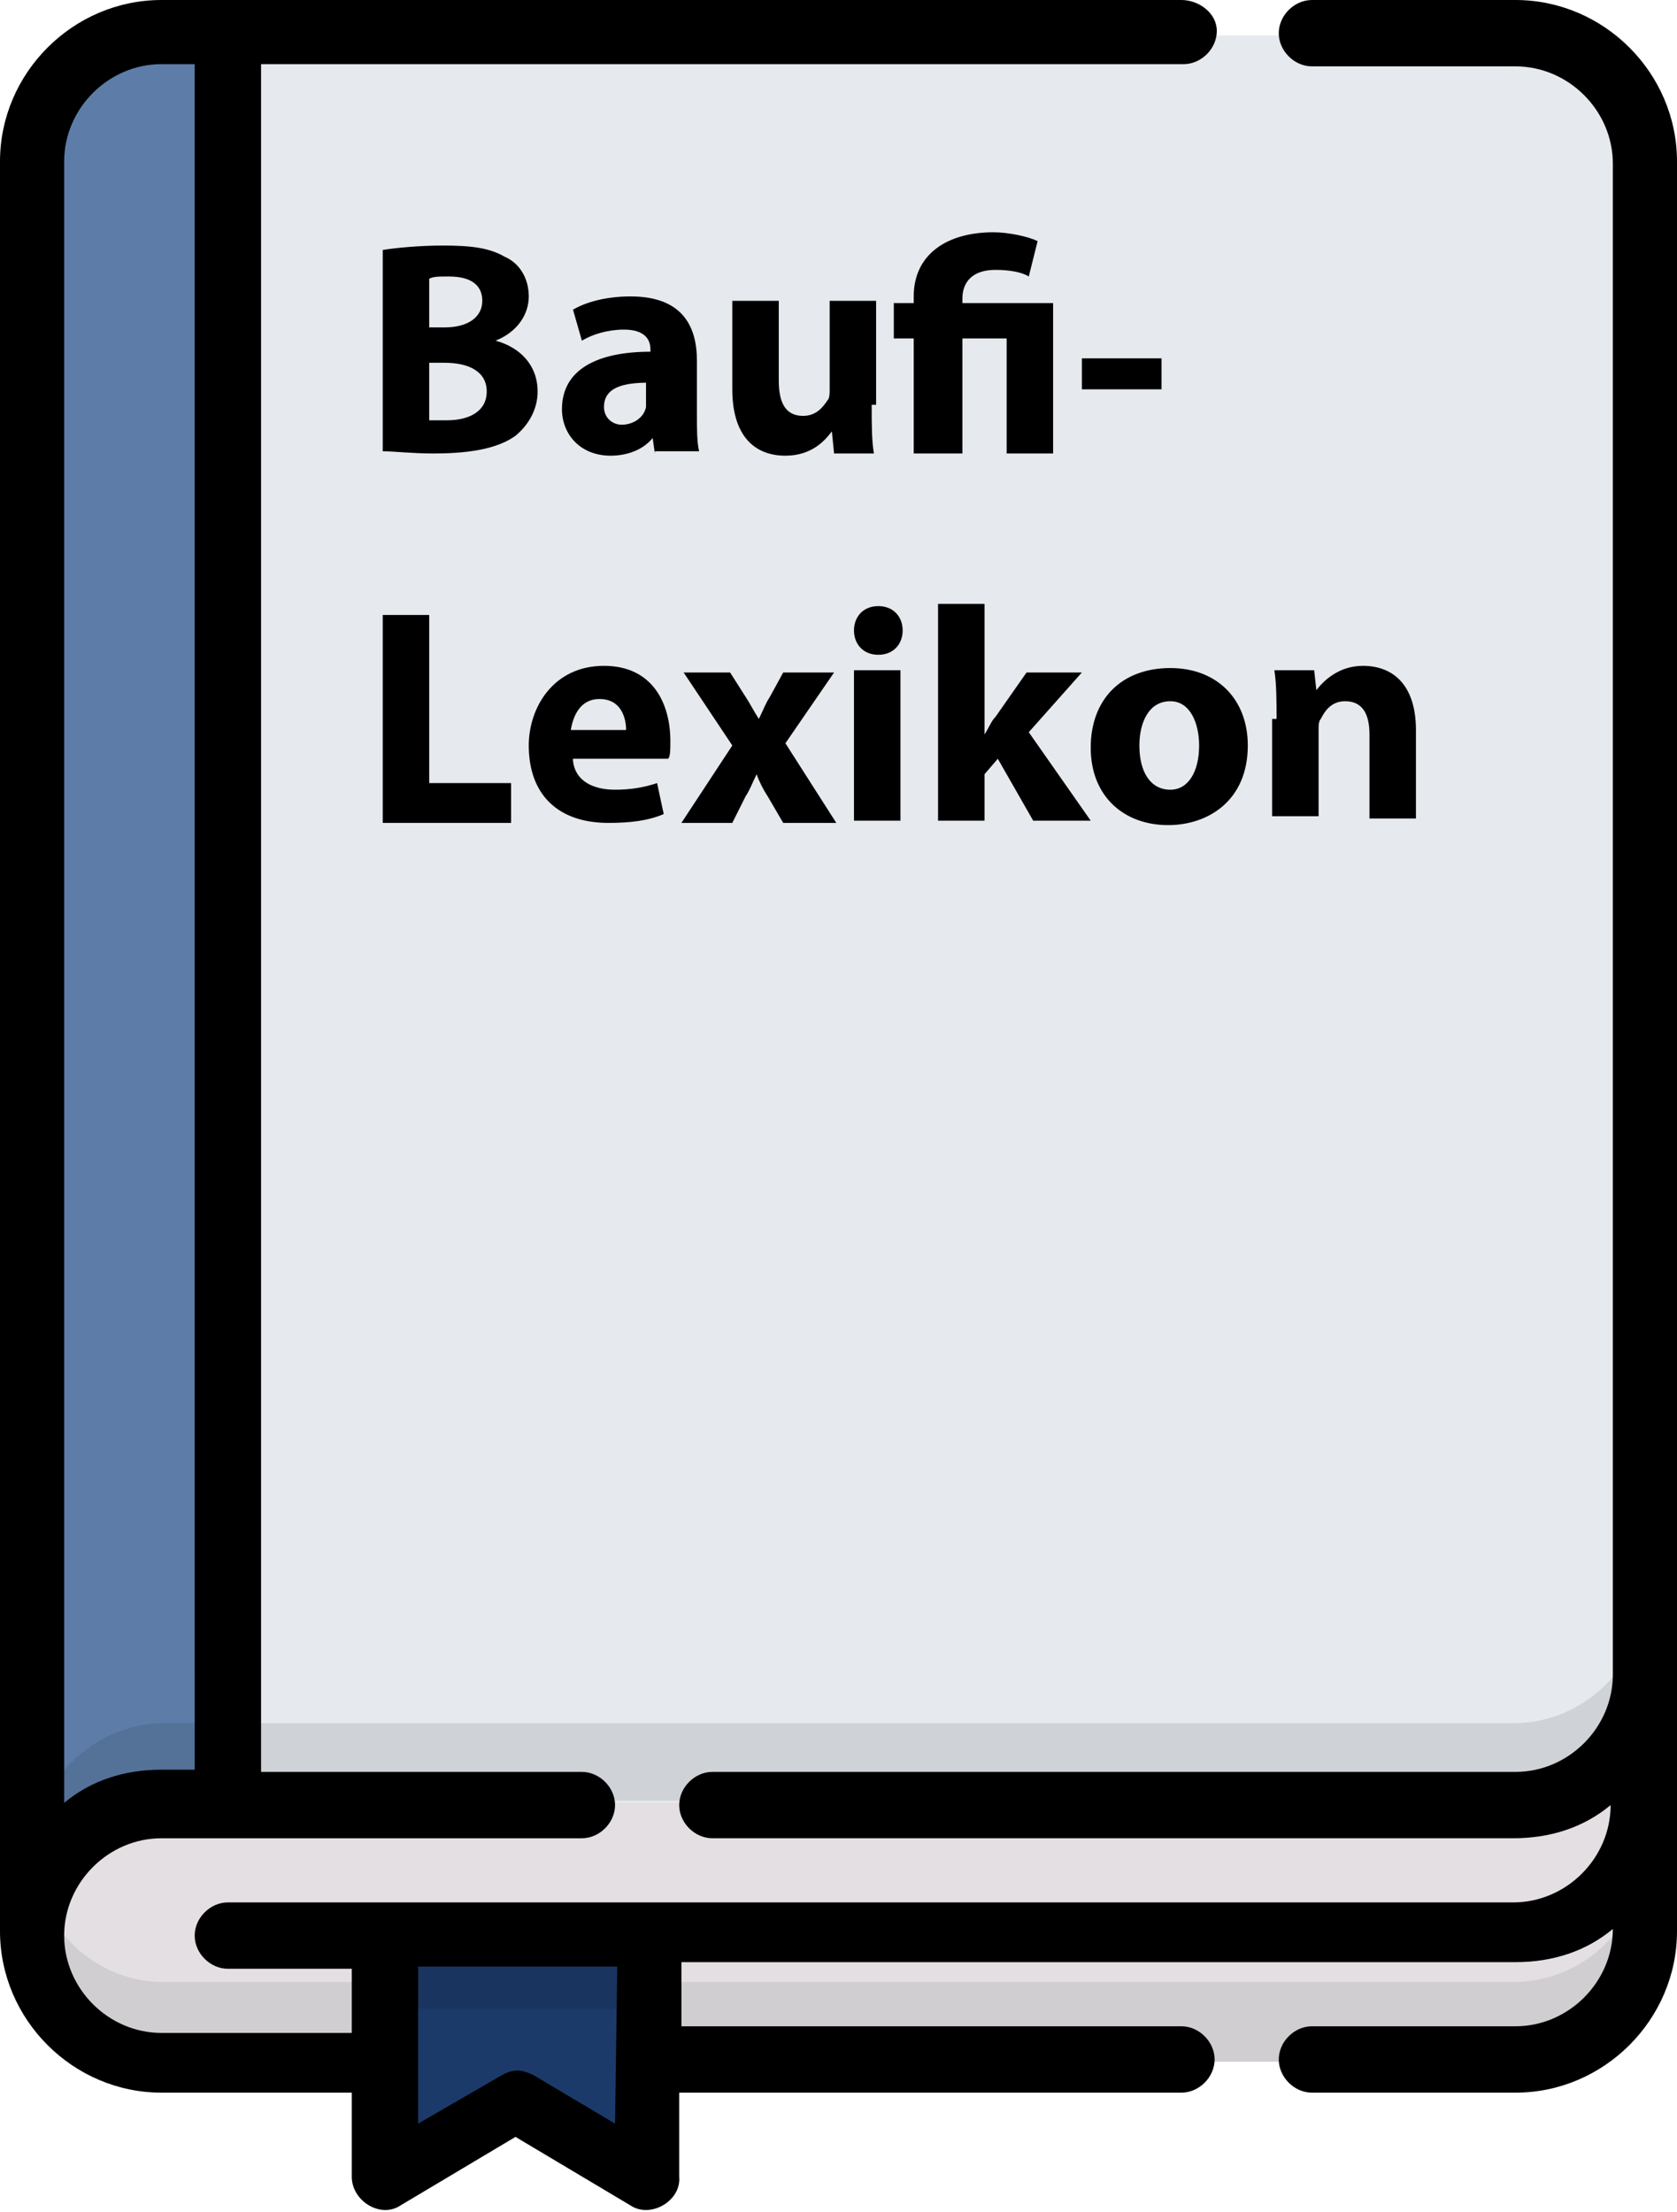
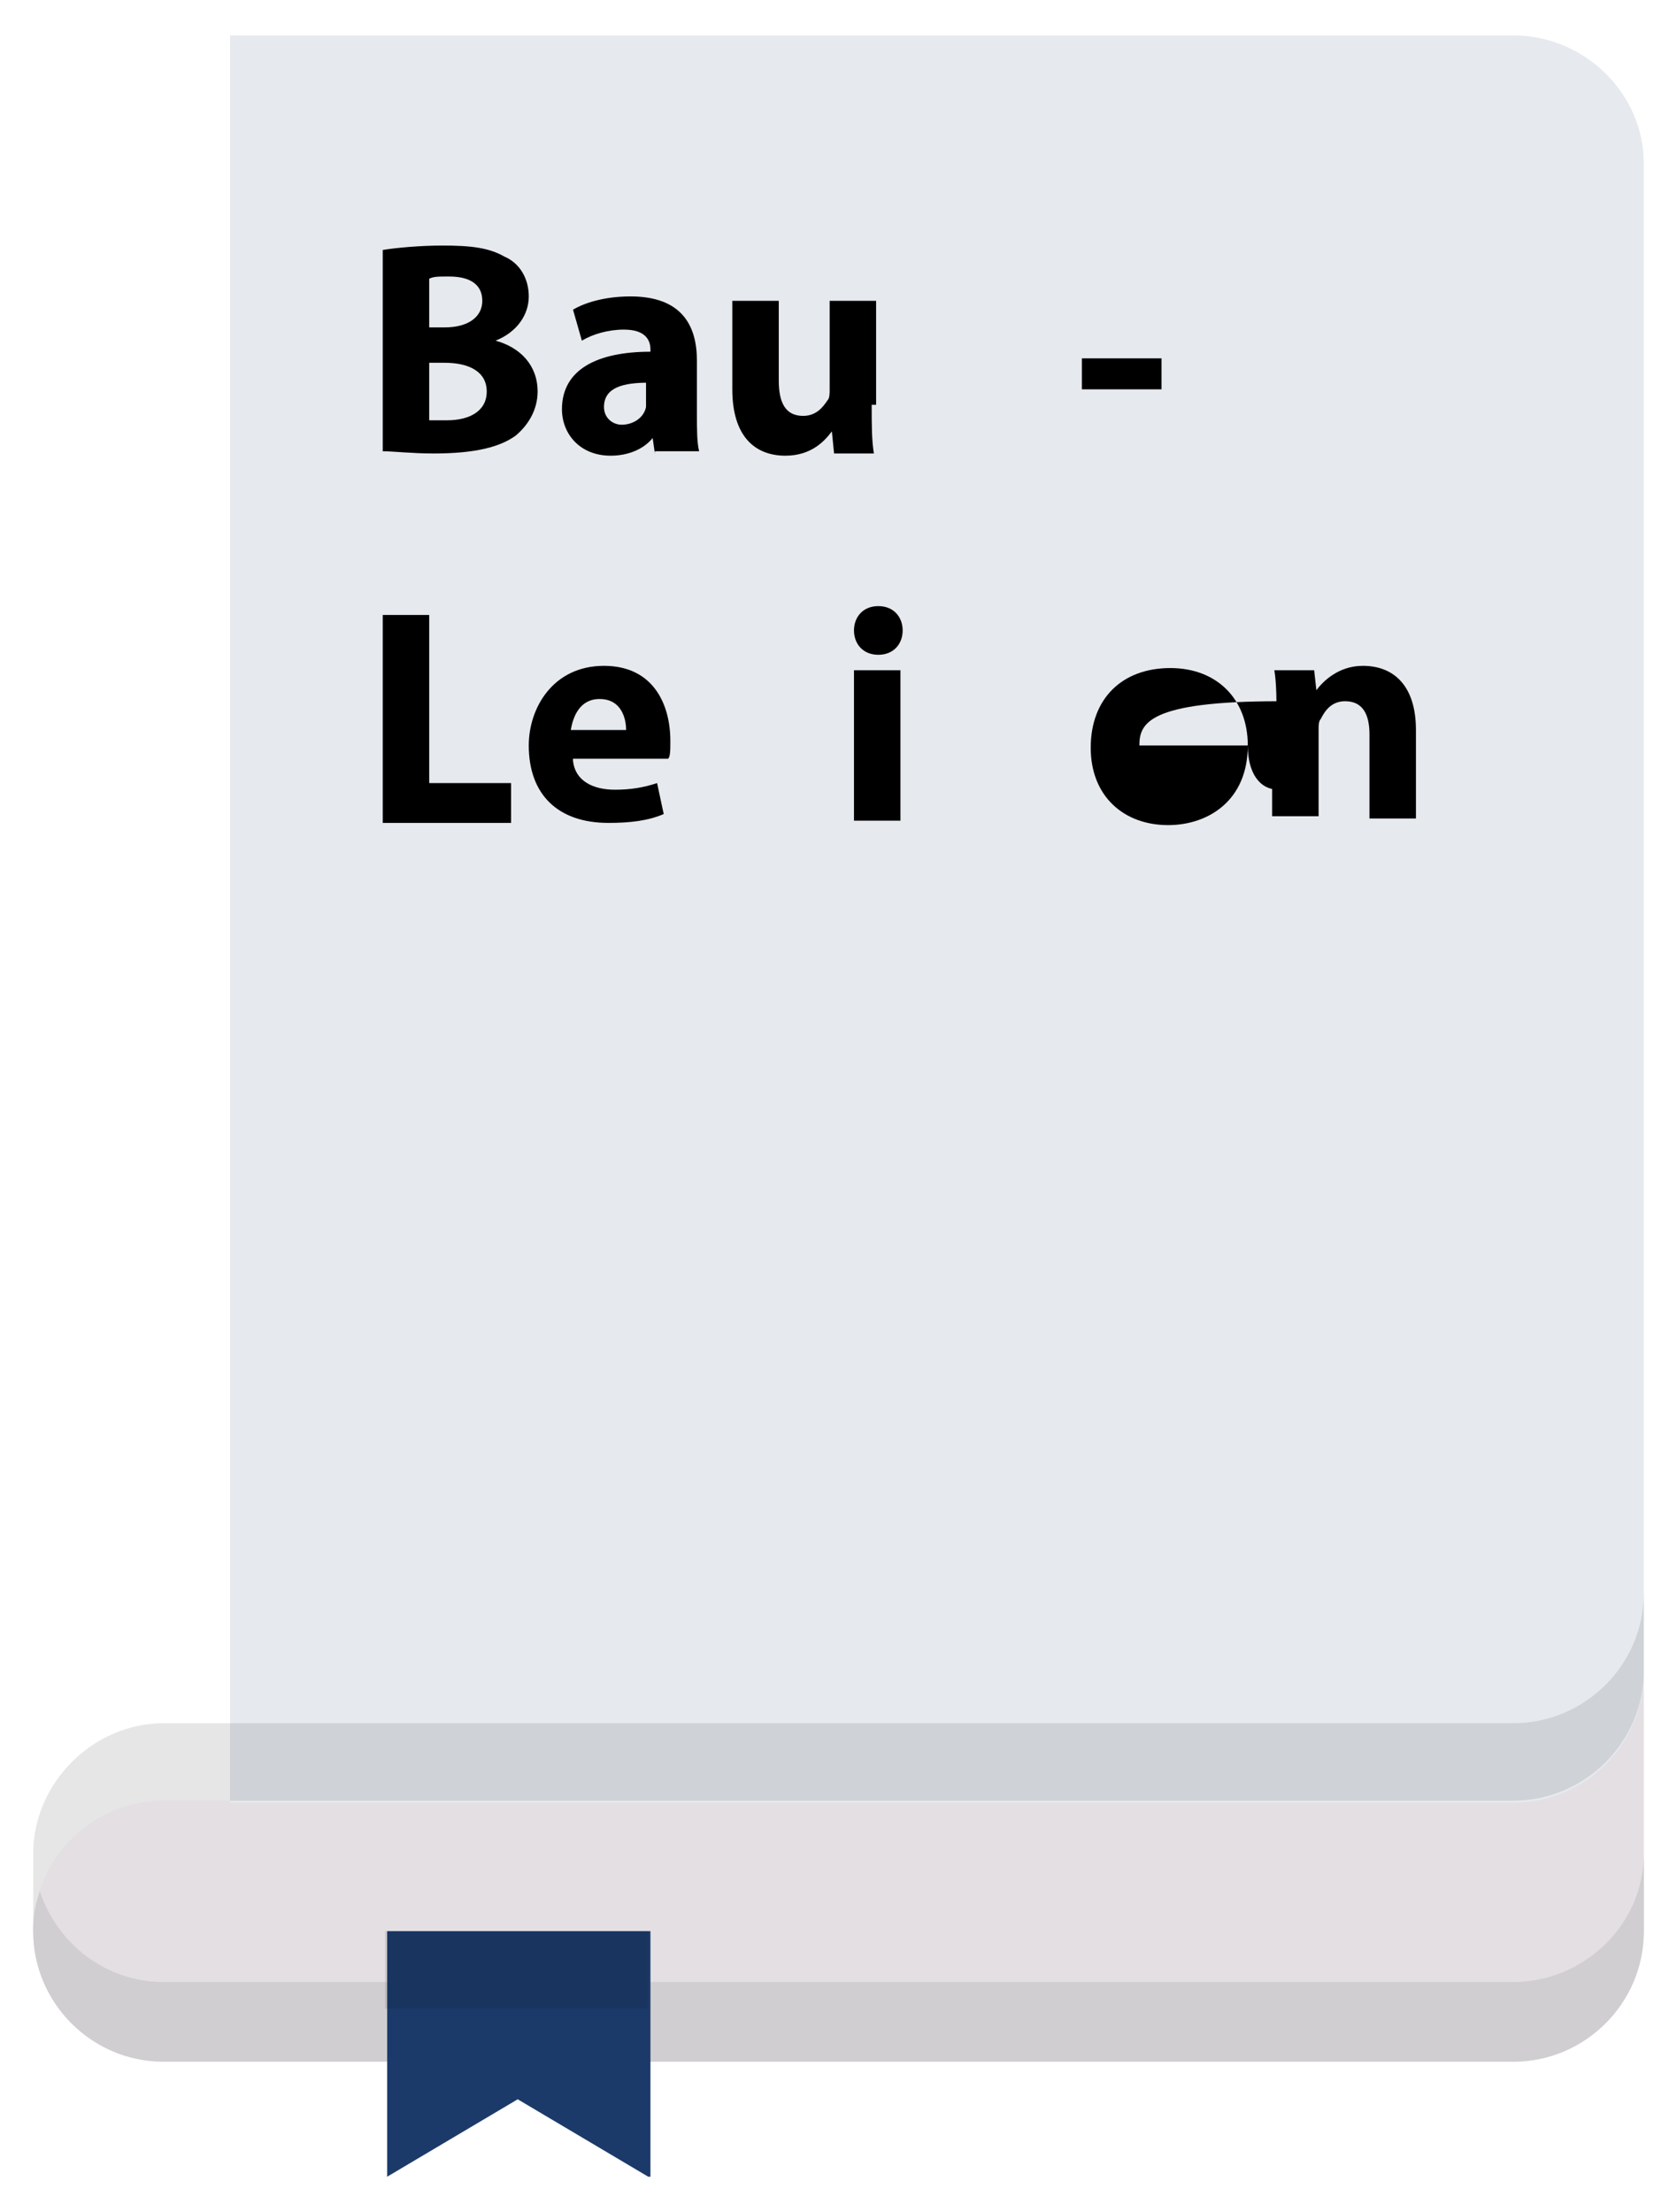
<svg xmlns="http://www.w3.org/2000/svg" version="1.1" id="Ebene_1" x="0px" y="0px" viewBox="0 0 75.8 100" style="enable-background:new 0 0 75.8 100;" xml:space="preserve">
  <style type="text/css">
	.st0{fill:#E3DFE3;}
	.st1{fill:#D0CED0;}
	.st2{fill:#E6E9ED;}
	.st3{fill:#5D7DA8;}
	.st4{opacity:0.1;}
	.st5{fill:#1C3A69;}
</style>
  <g>
    <g>
      <g>
        <path class="st0" d="M7.4,93.2c-3.2,0-5.9-2.6-5.9-5.9c0-3.2,2.6-5.9,5.9-5.9h61c3.2,0,5.9-2.6,5.9-5.9v5.9v5.9     c0,3.2-2.6,5.9-5.9,5.9H7.4z" />
        <path class="st1" d="M68.4,89.6h-61c-2.6,0-4.8-1.7-5.6-4.1c-0.2,0.6-0.3,1.1-0.3,1.8c0,3.2,2.6,5.9,5.9,5.9h61     c3.2,0,5.9-2.6,5.9-5.9v-3.5C74.3,87,71.6,89.6,68.4,89.6z" />
        <path class="st2" d="M68.4,1.6h-58v79.9h58c3.2,0,5.9-2.6,5.9-5.9V7.4C74.3,4.2,71.6,1.6,68.4,1.6z" />
-         <path class="st3" d="M7.4,81.4h3V1.6h-3c-3.2,0-5.9,2.6-5.9,5.9v79.9C1.5,84.1,4.2,81.4,7.4,81.4z" />
        <path class="st4" d="M68.4,77.9h-58v3.5h58c3.2,0,5.9-2.6,5.9-5.9v-3.5C74.3,75.3,71.6,77.9,68.4,77.9z" />
        <path class="st4" d="M1.5,83.8v3.5c0-3.2,2.6-5.9,5.9-5.9h3v-3.5h-3C4.2,77.9,1.5,80.6,1.5,83.8z" />
        <path class="st5" d="M29.3,98.4l-5.9-3.5l-5.9,3.5V87.3h11.9V98.4z" />
        <path class="st4" d="M17.4,87.3h11.9v3.5H17.4V87.3z" />
      </g>
      <g>
-         <path d="M68.5,0h-9.2c-0.8,0-1.5,0.7-1.5,1.5s0.7,1.5,1.5,1.5h9.2c2.4,0,4.4,2,4.4,4.4v68.3c0,2.4-2,4.4-4.4,4.4H32.2     c-0.8,0-1.5,0.7-1.5,1.5c0,0.8,0.7,1.5,1.5,1.5h36.2c1.7,0,3.2-0.5,4.4-1.5v0c0,2.4-2,4.4-4.4,4.4H10.3c-0.8,0-1.5,0.7-1.5,1.5     c0,0.8,0.7,1.5,1.5,1.5h5.6v2.9H7.3c-2.4,0-4.4-2-4.4-4.4s2-4.4,4.4-4.4h19c0.8,0,1.5-0.7,1.5-1.5c0-0.8-0.7-1.5-1.5-1.5H11.8     V2.9h41.7c0.8,0,1.5-0.7,1.5-1.5S54.2,0,53.4,0H7.3C3.3,0,0,3.3,0,7.3v80c0,4,3.3,7.3,7.3,7.3h8.6v3.8c0,1.1,1.3,1.9,2.2,1.3     l5.2-3.1l5.2,3.1c0.9,0.6,2.3-0.2,2.2-1.3v-3.8h22.7c0.8,0,1.5-0.7,1.5-1.5c0-0.8-0.7-1.5-1.5-1.5H30.8v-2.9h37.7     c1.7,0,3.2-0.5,4.4-1.5v0c0,2.4-2,4.4-4.4,4.4h-9.2c-0.8,0-1.5,0.7-1.5,1.5c0,0.8,0.7,1.5,1.5,1.5h9.2c4,0,7.3-3.3,7.3-7.3v-80     C75.8,3.3,72.5,0,68.5,0L68.5,0z M2.9,7.3c0-2.4,2-4.4,4.4-4.4h1.5V80H7.3c-1.7,0-3.2,0.5-4.4,1.5V7.3z M27.8,96l-3.7-2.2     c-0.2-0.1-0.5-0.2-0.7-0.2c-0.3,0-0.5,0.1-0.7,0.2L18.9,96v-7.1h9L27.8,96L27.8,96z" />
-       </g>
+         </g>
    </g>
    <g>
      <path d="M17.3,11.3c0.6-0.1,1.7-0.2,2.7-0.2c1.3,0,2.1,0.1,2.8,0.5c0.7,0.3,1.1,1,1.1,1.8c0,0.8-0.5,1.6-1.5,2v0    c1.1,0.3,1.9,1.1,1.9,2.3c0,0.8-0.4,1.5-1,2c-0.7,0.5-1.8,0.8-3.7,0.8c-1,0-1.8-0.1-2.3-0.1V11.3z M19.4,14.8h0.7    c1.1,0,1.7-0.5,1.7-1.2c0-0.7-0.5-1.1-1.5-1.1c-0.5,0-0.7,0-0.9,0.1V14.8z M19.4,19c0.2,0,0.5,0,0.8,0c1,0,1.8-0.4,1.8-1.3    c0-0.9-0.8-1.3-1.9-1.3h-0.7V19z" />
      <path d="M29.6,20.5l-0.1-0.7h0c-0.4,0.5-1.1,0.8-1.9,0.8c-1.4,0-2.2-1-2.2-2.1c0-1.8,1.6-2.6,4-2.6v-0.1c0-0.4-0.2-0.9-1.2-0.9    c-0.7,0-1.4,0.2-1.9,0.5l-0.4-1.4c0.5-0.3,1.4-0.6,2.6-0.6c2.3,0,3,1.3,3,2.9v2.4c0,0.7,0,1.3,0.1,1.7H29.6z M29.3,17.3    c-1.1,0-2,0.2-2,1.1c0,0.5,0.4,0.8,0.8,0.8c0.5,0,1-0.3,1.1-0.8c0-0.1,0-0.2,0-0.4V17.3z" />
      <path d="M39.4,18.3c0,0.9,0,1.6,0.1,2.2h-1.8l-0.1-1h0c-0.3,0.4-0.9,1.1-2.1,1.1c-1.4,0-2.4-0.9-2.4-3v-4h2.1v3.6    c0,1,0.3,1.6,1.1,1.6c0.6,0,0.9-0.4,1.1-0.7c0.1-0.1,0.1-0.3,0.1-0.5v-4h2.1V18.3z" />
-       <path d="M41.3,20.5v-5.2h-0.9v-1.6h0.9v-0.3c0-1.9,1.5-2.9,3.6-2.9c0.7,0,1.6,0.2,2,0.4l-0.4,1.6c-0.3-0.2-0.9-0.3-1.5-0.3    c-1.1,0-1.5,0.6-1.5,1.3v0.2h4.1v6.8h-2.1v-5.2h-2v5.2H41.3z" />
      <path d="M52.5,16.2v1.4h-3.6v-1.4H52.5z" />
      <path d="M17.3,27.8h2.1v7.6h3.7v1.8h-5.8V27.8z" />
      <path d="M25.9,34.4c0.1,0.9,0.9,1.3,1.9,1.3c0.7,0,1.3-0.1,1.9-0.3l0.3,1.4c-0.7,0.3-1.5,0.4-2.5,0.4c-2.3,0-3.6-1.3-3.6-3.5    c0-1.7,1.1-3.6,3.4-3.6c2.2,0,3,1.7,3,3.4c0,0.4,0,0.7-0.1,0.8H25.9z M28.3,33c0-0.5-0.2-1.4-1.2-1.4c-0.9,0-1.2,0.8-1.3,1.4H28.3    z" />
-       <path d="M33,30.4l0.7,1.1c0.2,0.3,0.4,0.7,0.6,1h0c0.2-0.4,0.3-0.7,0.5-1l0.6-1.1h2.3l-2.2,3.2l2.3,3.6h-2.4l-0.7-1.2    c-0.2-0.3-0.4-0.7-0.5-1h0c-0.2,0.4-0.3,0.7-0.5,1l-0.6,1.2h-2.3l2.3-3.5l-2.2-3.3H33z" />
      <path d="M40.8,28.5c0,0.6-0.4,1.1-1.1,1.1c-0.7,0-1.1-0.5-1.1-1.1c0-0.6,0.4-1.1,1.1-1.1S40.8,27.9,40.8,28.5z M38.6,37.1v-6.8    h2.1v6.8H38.6z" />
-       <path d="M44.5,33.2L44.5,33.2c0.2-0.3,0.3-0.6,0.5-0.8l1.4-2h2.5l-2.4,2.7l2.8,4h-2.6l-1.6-2.8L44.5,35v2.1h-2.1v-9.8h2.1V33.2z" />
-       <path d="M56.4,33.7c0,2.5-1.8,3.6-3.6,3.6c-2,0-3.5-1.3-3.5-3.5s1.4-3.6,3.6-3.6C55,30.2,56.4,31.6,56.4,33.7z M51.5,33.7    c0,1.2,0.5,2,1.4,2c0.8,0,1.3-0.8,1.3-2c0-1-0.4-2-1.3-2C51.9,31.7,51.5,32.7,51.5,33.7z" />
+       <path d="M56.4,33.7c0,2.5-1.8,3.6-3.6,3.6c-2,0-3.5-1.3-3.5-3.5s1.4-3.6,3.6-3.6C55,30.2,56.4,31.6,56.4,33.7z c0,1.2,0.5,2,1.4,2c0.8,0,1.3-0.8,1.3-2c0-1-0.4-2-1.3-2C51.9,31.7,51.5,32.7,51.5,33.7z" />
      <path d="M57.7,32.5c0-0.8,0-1.6-0.1-2.2h1.8l0.1,0.9h0c0.3-0.4,1-1.1,2.1-1.1c1.4,0,2.4,0.9,2.4,2.9v4h-2.1v-3.8    c0-0.9-0.3-1.5-1.1-1.5c-0.6,0-0.9,0.4-1.1,0.8c-0.1,0.1-0.1,0.3-0.1,0.5v3.9h-2.1V32.5z" />
    </g>
  </g>
</svg>